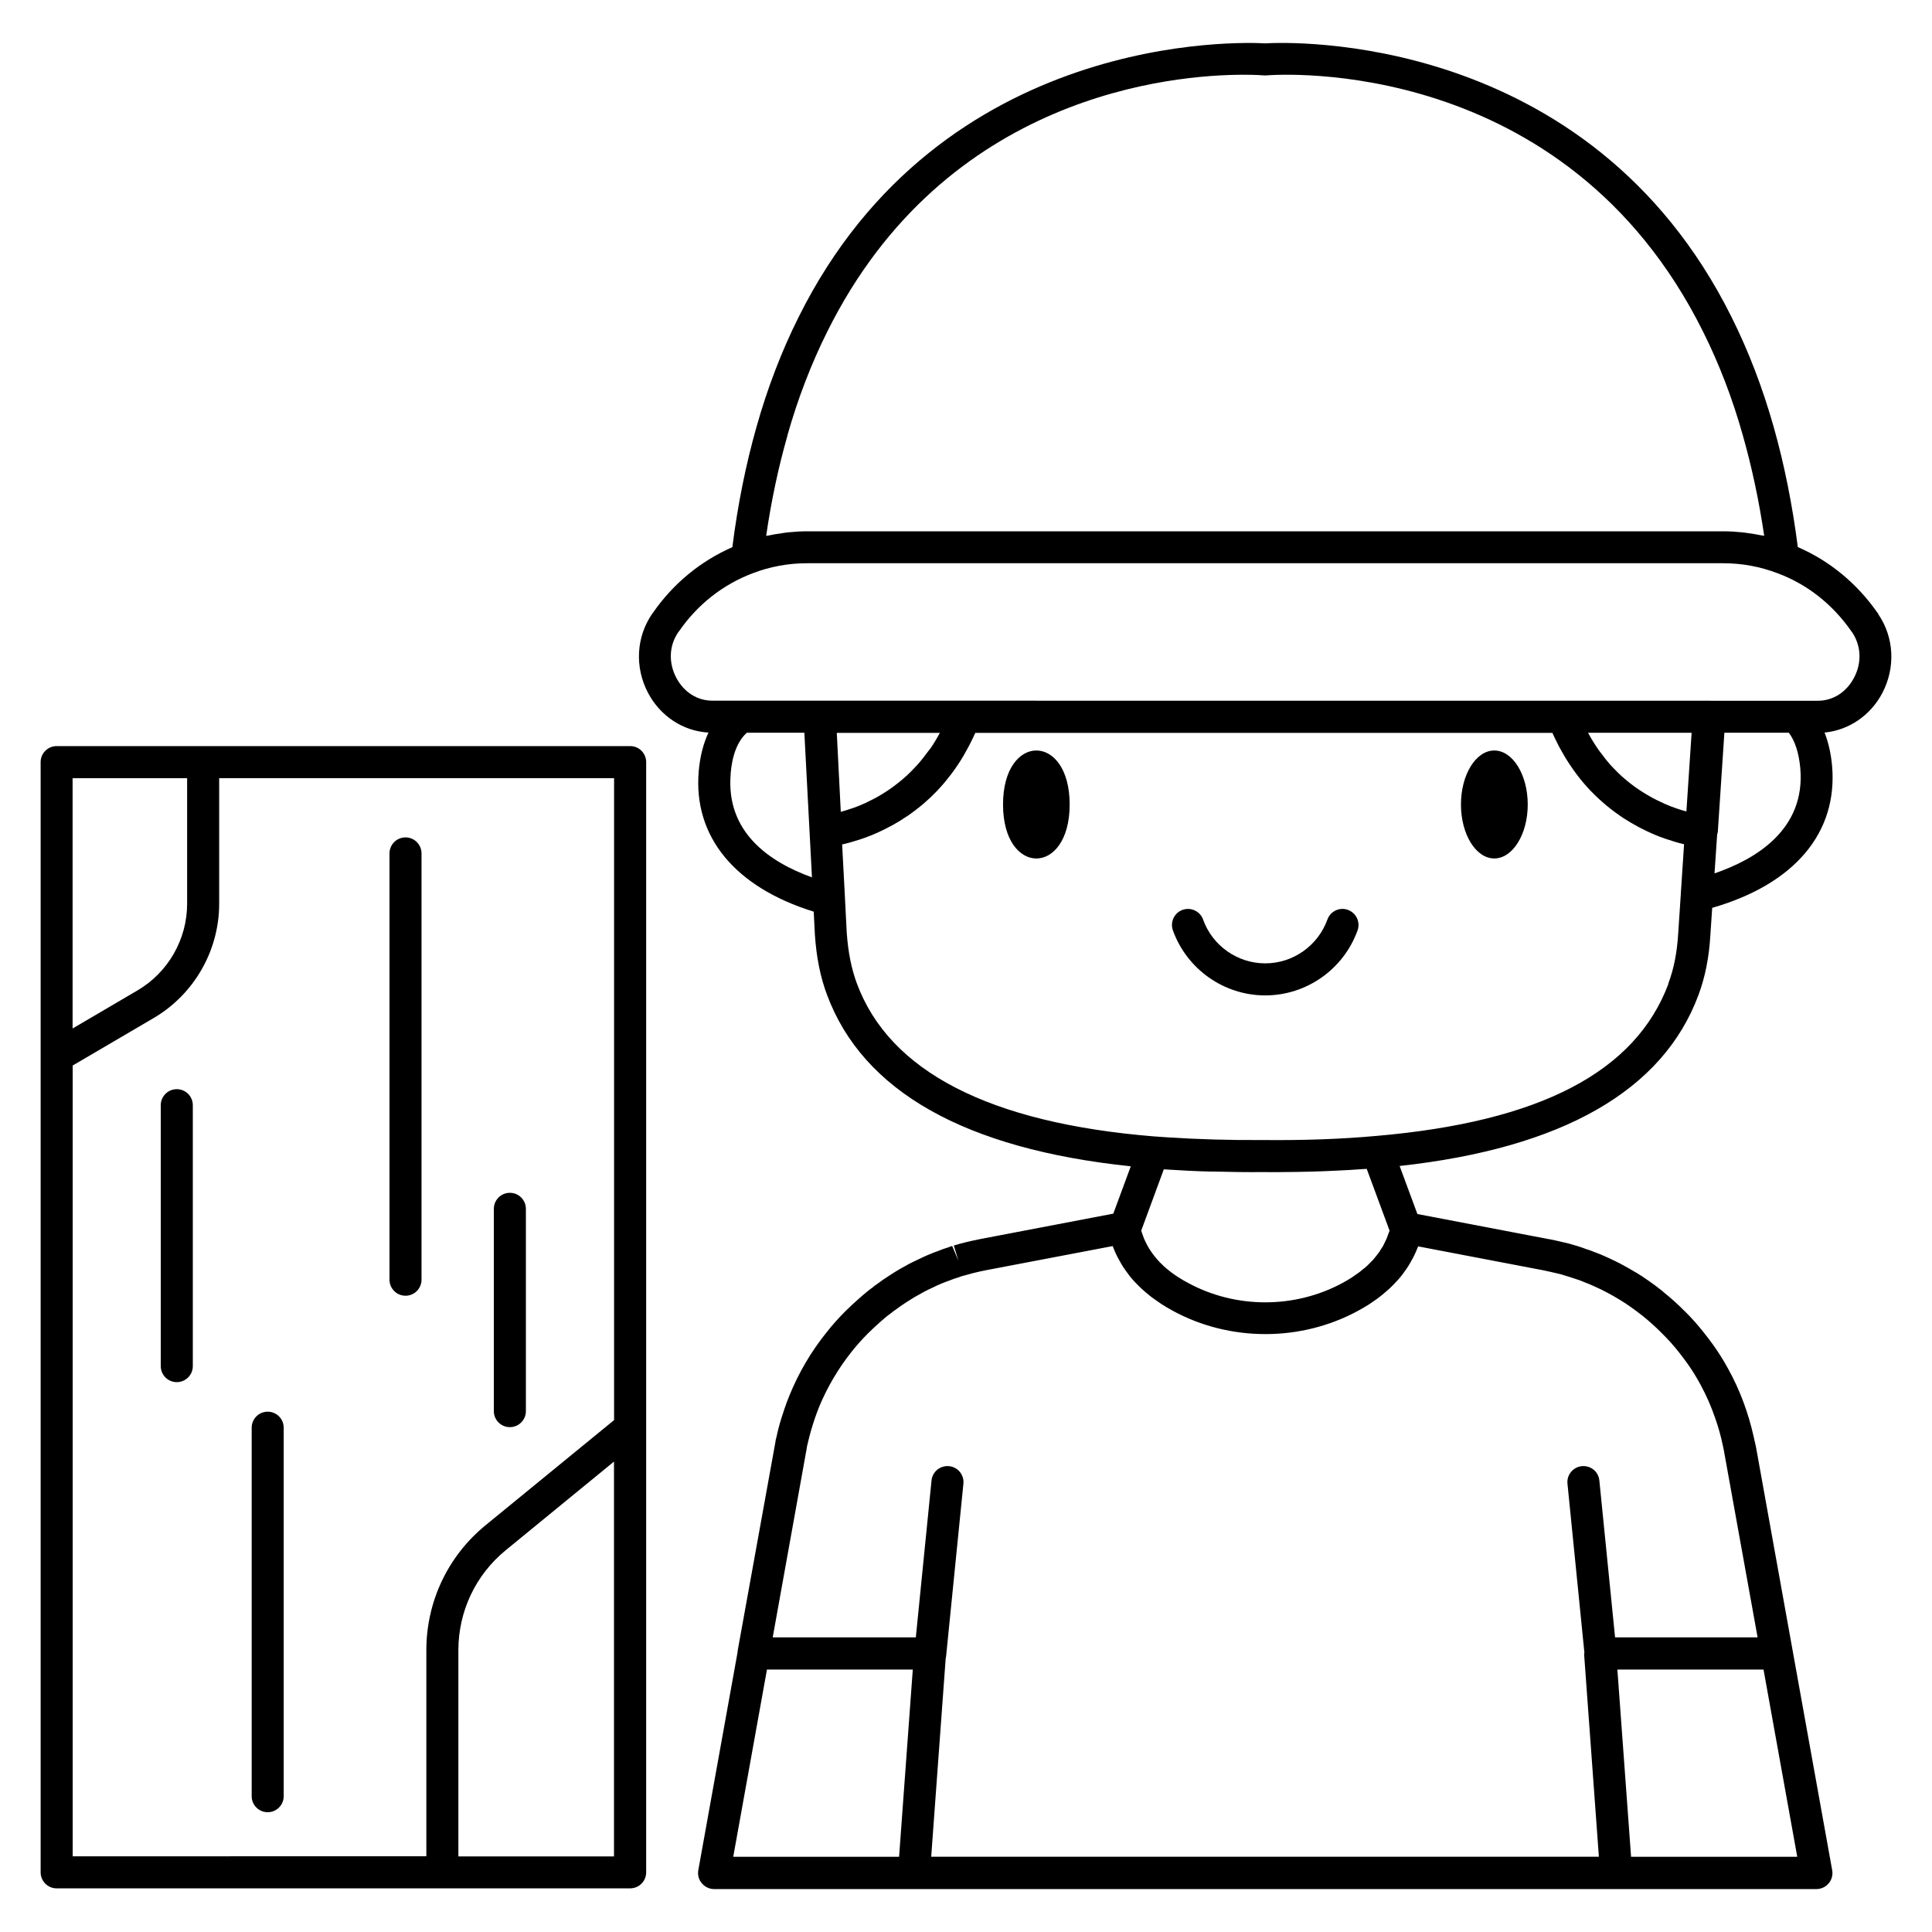
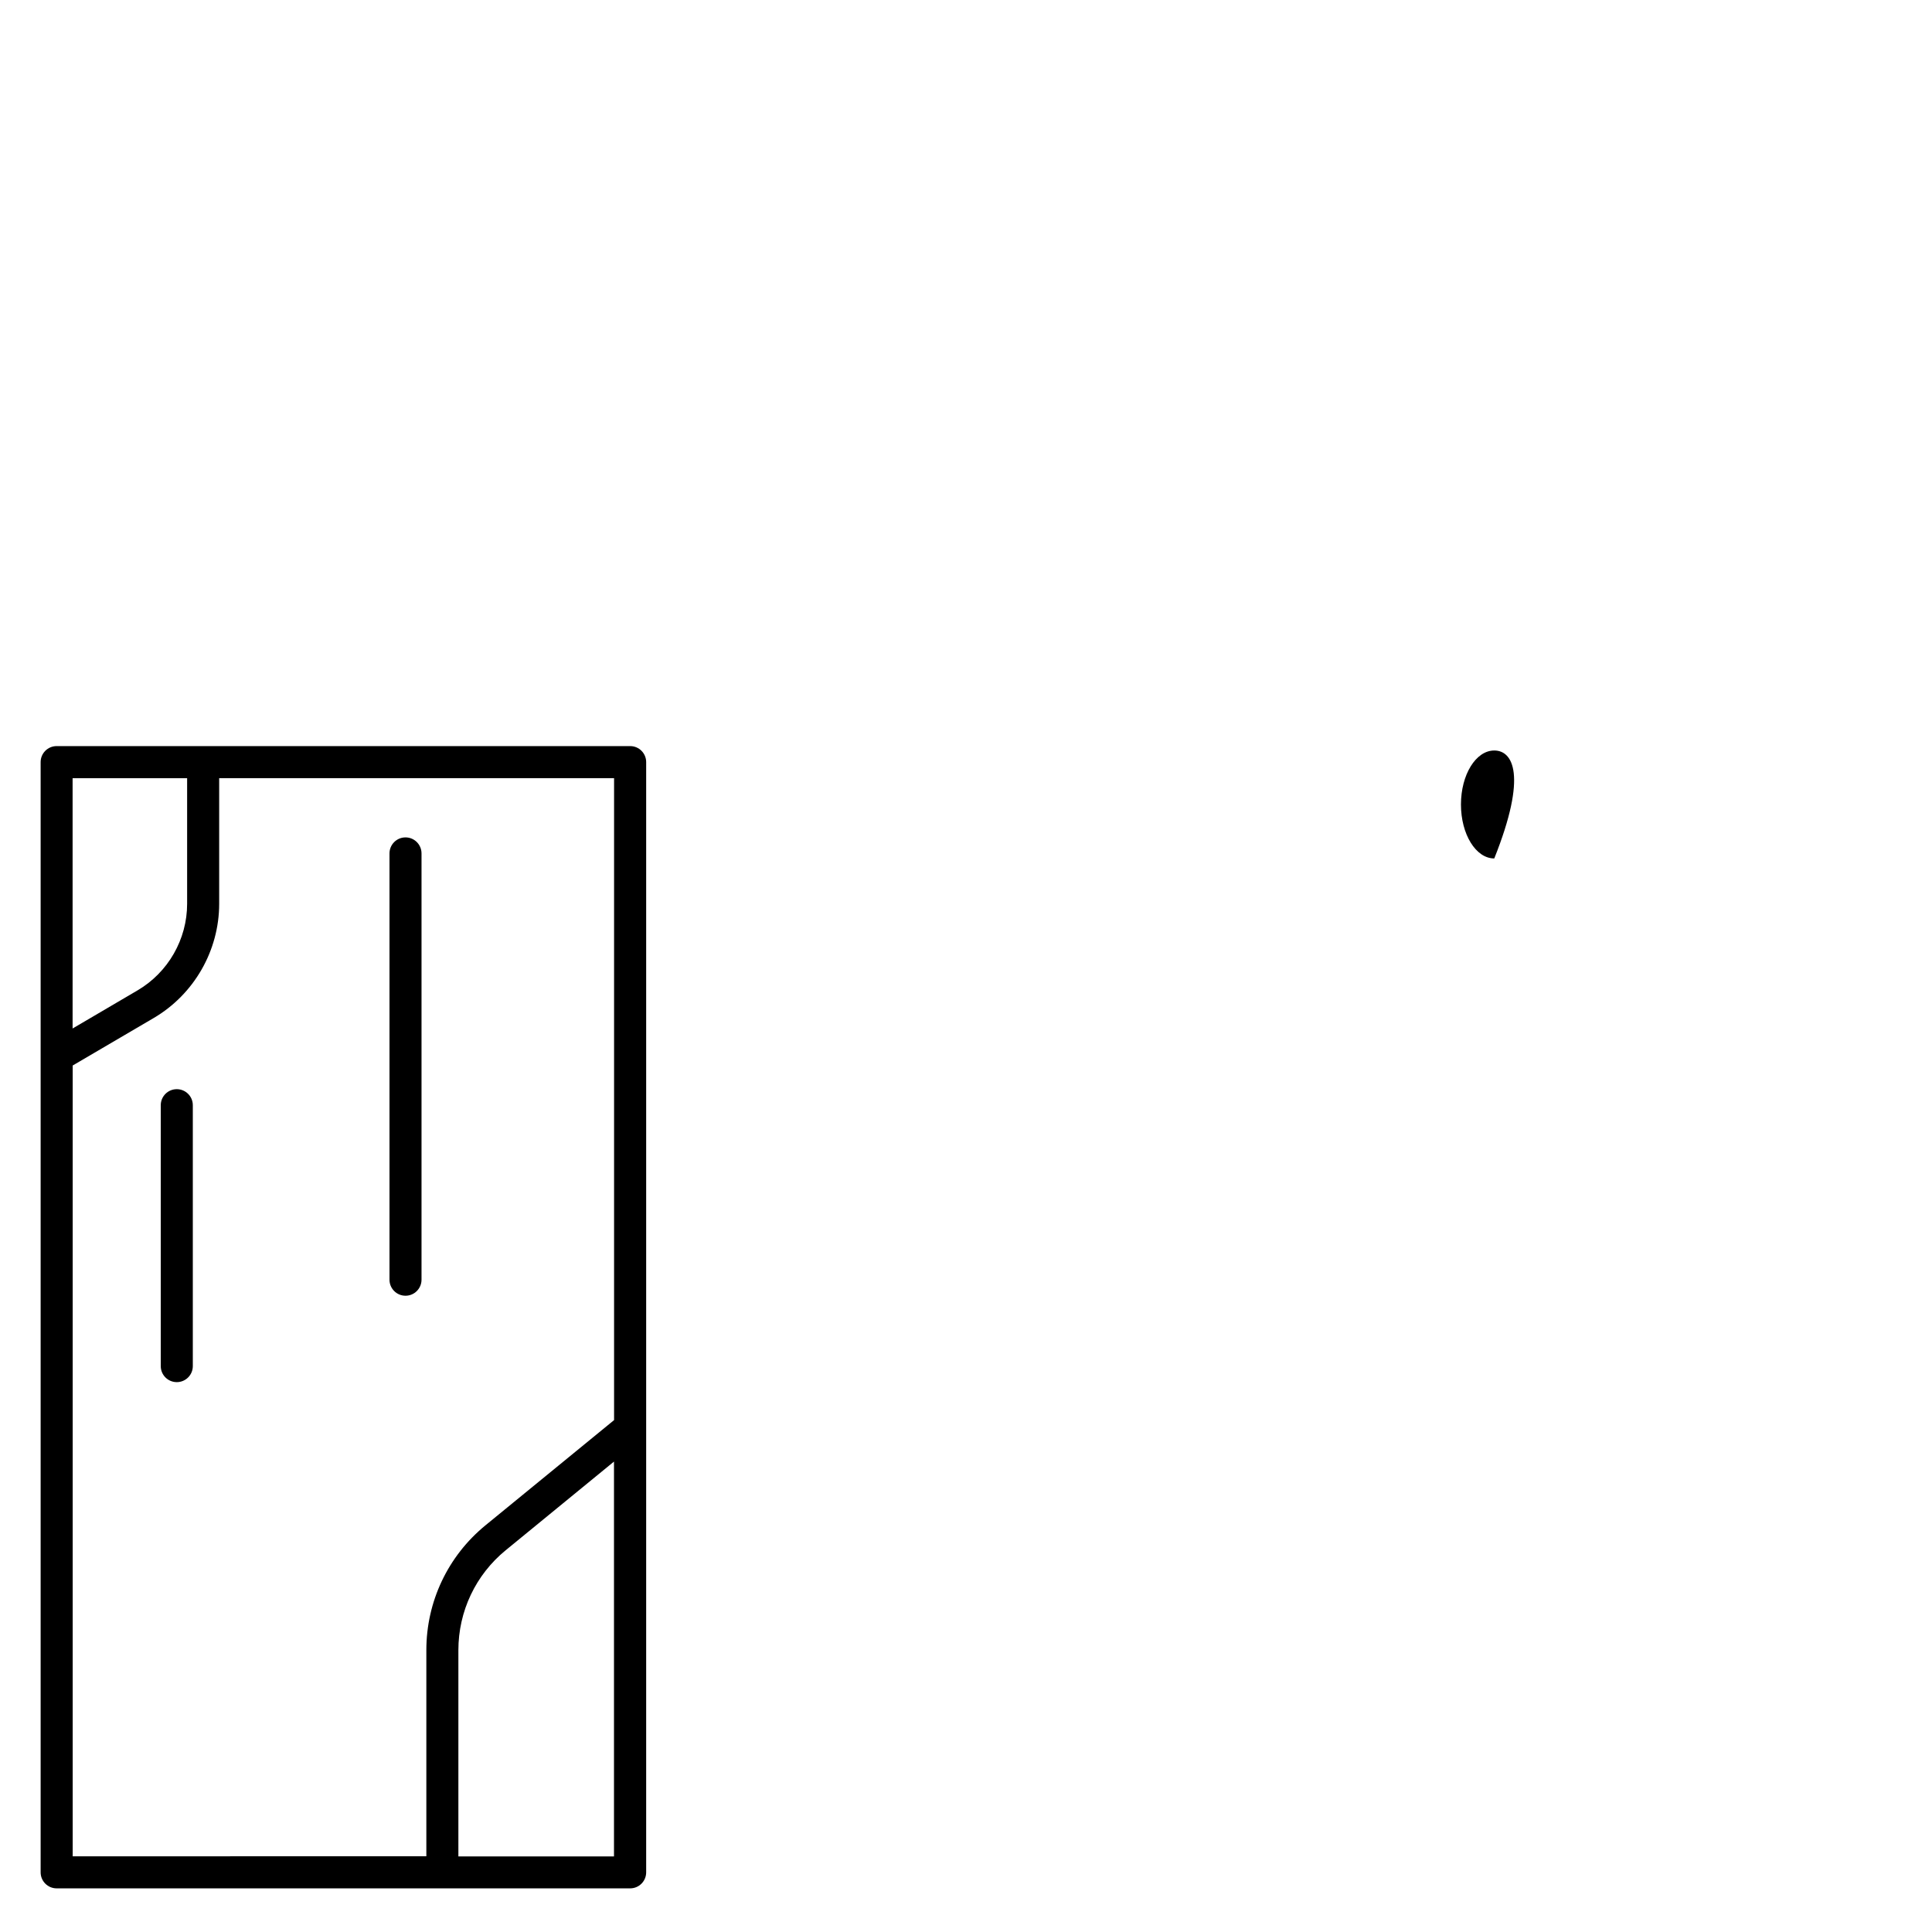
<svg xmlns="http://www.w3.org/2000/svg" width="90" height="90" viewBox="0 0 90 90" fill="none">
-   <path d="M49.829 37.476C49.829 40.83 46.725 40.83 46.725 37.476C46.725 34.122 49.829 34.122 49.829 37.476Z" fill="black" />
-   <path d="M87.499 28.593C87.484 28.574 87.469 28.552 87.454 28.537C86.495 27.164 85.215 26.119 83.749 25.485C83.499 23.538 83.126 21.654 82.623 19.882C82.112 18.076 81.455 16.356 80.664 14.774C74.012 1.407 59.985 1.956 58.932 2.02C57.88 1.96 43.849 1.411 37.201 14.774C36.41 16.356 35.75 18.076 35.242 19.882C34.739 21.654 34.362 23.541 34.116 25.489C32.638 26.138 31.366 27.179 30.426 28.533C30.411 28.552 30.392 28.574 30.378 28.597C29.635 29.679 29.561 31.085 30.187 32.275C30.762 33.368 31.829 34.059 33.004 34.126C32.765 34.637 32.608 35.237 32.549 35.931C32.288 38.972 34.239 41.333 37.906 42.468L37.962 43.557C38.033 44.605 38.216 45.512 38.522 46.332C40.193 50.839 44.957 53.525 52.676 54.331L51.862 56.536L45.654 57.722C45.419 57.771 45.181 57.819 44.964 57.875C44.796 57.916 44.629 57.961 44.431 58.021L44.651 58.733L44.356 58.043C44.293 58.058 44.237 58.081 44.188 58.103C44.02 58.151 43.864 58.211 43.711 58.271C43.356 58.401 43.069 58.524 42.838 58.64C42.696 58.703 42.55 58.778 42.442 58.83C42.375 58.86 42.312 58.894 42.241 58.938C41.965 59.084 41.707 59.237 41.465 59.397C41.245 59.535 41.032 59.685 40.823 59.841C40.745 59.886 40.685 59.938 40.644 59.979C40.469 60.102 40.301 60.24 40.148 60.375C40.088 60.427 40.017 60.487 39.984 60.52C39.779 60.703 39.573 60.89 39.376 61.087C39.066 61.397 38.771 61.725 38.484 62.091C37.783 62.968 37.208 63.945 36.779 64.997C36.69 65.214 36.608 65.43 36.537 65.646C36.529 65.672 36.522 65.699 36.511 65.728C36.369 66.142 36.249 66.56 36.178 66.911C36.141 67.034 36.119 67.154 36.119 67.195L36.115 67.213C36.115 67.225 36.108 67.239 36.108 67.251L34.362 76.905C34.358 76.92 34.365 76.935 34.362 76.95L32.53 87.12C32.492 87.336 32.548 87.56 32.694 87.731C32.836 87.899 33.045 88 33.265 88H84.615C84.835 88 85.044 87.903 85.189 87.731C85.331 87.564 85.391 87.34 85.35 87.12L81.805 67.429C81.779 67.295 81.746 67.164 81.716 67.034C81.712 67.015 81.708 66.993 81.705 66.978C81.701 66.966 81.697 66.955 81.697 66.944C81.447 65.821 81.052 64.754 80.511 63.777C80.294 63.377 80.052 62.989 79.787 62.624C79.526 62.262 79.246 61.911 78.963 61.587L78.955 61.579C78.806 61.411 78.657 61.255 78.504 61.102C78.493 61.087 78.474 61.076 78.463 61.065C78.183 60.781 77.877 60.501 77.534 60.225C77.489 60.188 77.448 60.147 77.403 60.113C77.403 60.113 77.399 60.113 77.399 60.109C76.993 59.789 76.612 59.524 76.243 59.296H76.239C76.239 59.296 76.236 59.296 76.236 59.292C76.221 59.285 76.206 59.274 76.187 59.266C75.993 59.147 75.795 59.039 75.605 58.934C75.392 58.815 75.172 58.714 74.937 58.602C74.725 58.505 74.501 58.405 74.303 58.337C74.15 58.274 73.986 58.211 73.874 58.181C73.762 58.14 73.65 58.099 73.553 58.069C73.475 58.043 73.396 58.017 73.311 57.998C73.161 57.949 73.008 57.908 72.878 57.882C72.658 57.826 72.441 57.782 72.214 57.733C72.199 57.729 72.18 57.726 72.162 57.726L66.028 56.554L65.2 54.316C72.777 53.484 77.467 50.809 79.123 46.347C79.433 45.511 79.615 44.601 79.675 43.567L79.761 42.291C83.581 41.191 85.614 38.807 85.346 35.681C85.293 35.099 85.174 34.58 84.995 34.125C86.118 34.017 87.129 33.338 87.685 32.286C88.308 31.099 88.237 29.689 87.495 28.607L87.499 28.593ZM36.679 20.288C37.164 18.572 37.791 16.942 38.541 15.442C44.051 4.365 54.676 3.482 57.925 3.482C58.459 3.482 58.795 3.504 58.877 3.512C58.918 3.516 58.959 3.516 58.996 3.512C59.563 3.467 72.911 2.542 79.332 15.443C80.082 16.942 80.709 18.573 81.19 20.289C81.612 21.773 81.944 23.34 82.183 24.959C82.138 24.948 82.089 24.945 82.041 24.937C81.843 24.896 81.641 24.863 81.44 24.836C81.347 24.825 81.257 24.806 81.164 24.799C80.873 24.769 80.578 24.75 80.284 24.75H37.597C37.299 24.75 37.004 24.769 36.709 24.799C36.62 24.806 36.53 24.825 36.441 24.836C36.235 24.863 36.03 24.896 35.829 24.941C35.784 24.952 35.736 24.952 35.691 24.963C35.926 23.344 36.258 21.777 36.683 20.289L36.679 20.288ZM34.034 36.055C34.108 35.163 34.362 34.521 34.791 34.133H37.47L37.824 40.871C35.787 40.136 33.81 38.73 34.038 36.055H34.034ZM43.323 34.887C43.279 34.95 43.234 35.002 43.189 35.062C43.062 35.234 42.935 35.402 42.801 35.555C42.734 35.629 42.667 35.7 42.6 35.771C42.484 35.894 42.368 36.014 42.249 36.122C42.174 36.189 42.1 36.252 42.025 36.319C41.909 36.416 41.79 36.513 41.674 36.599C41.6 36.655 41.521 36.711 41.447 36.763C41.327 36.845 41.208 36.924 41.089 36.995C41.018 37.036 40.947 37.084 40.876 37.121C40.745 37.192 40.619 37.26 40.492 37.319C40.436 37.345 40.376 37.379 40.32 37.405C40.141 37.487 39.962 37.562 39.794 37.621C39.563 37.703 39.354 37.767 39.167 37.819L38.981 34.141H43.782C43.637 34.409 43.487 34.659 43.327 34.891L43.323 34.887ZM56.389 54.574C56.467 54.577 56.541 54.577 56.62 54.577C57.34 54.596 58.071 54.607 58.817 54.6C59.015 54.6 59.213 54.603 59.407 54.603C59.515 54.603 59.619 54.6 59.724 54.6C59.966 54.6 60.205 54.596 60.44 54.592C60.619 54.588 60.794 54.585 60.97 54.581C61.209 54.574 61.444 54.57 61.675 54.559C61.847 54.551 62.018 54.544 62.19 54.536C62.41 54.525 62.63 54.514 62.846 54.503C63.018 54.491 63.19 54.48 63.358 54.469C63.462 54.462 63.566 54.458 63.667 54.45L64.731 57.327C64.716 57.379 64.693 57.427 64.674 57.48C64.648 57.551 64.626 57.621 64.596 57.692C64.574 57.745 64.544 57.797 64.522 57.849C64.488 57.916 64.462 57.983 64.425 58.047C64.395 58.099 64.361 58.144 64.331 58.192C64.294 58.256 64.257 58.315 64.212 58.375C64.178 58.423 64.137 58.465 64.104 58.513C64.055 58.573 64.014 58.633 63.962 58.688C63.921 58.733 63.872 58.778 63.828 58.823C63.775 58.875 63.727 58.931 63.667 58.983C63.619 59.028 63.563 59.073 63.507 59.114C63.447 59.162 63.395 59.211 63.331 59.259C63.264 59.308 63.193 59.356 63.123 59.405C63.067 59.442 63.014 59.483 62.958 59.52C62.824 59.606 62.686 59.684 62.537 59.767C60.317 60.968 57.564 60.968 55.352 59.767C55.202 59.688 55.06 59.606 54.926 59.52C54.908 59.509 54.893 59.498 54.874 59.487C54.758 59.412 54.65 59.337 54.546 59.259C54.531 59.248 54.52 59.237 54.505 59.226C54.404 59.147 54.303 59.065 54.214 58.983C54.191 58.965 54.176 58.942 54.154 58.923C54.072 58.845 53.993 58.77 53.923 58.688C53.9 58.662 53.878 58.632 53.855 58.606C53.792 58.532 53.729 58.453 53.673 58.375C53.65 58.341 53.628 58.308 53.605 58.274C53.557 58.2 53.505 58.125 53.46 58.043C53.438 58.006 53.423 57.965 53.4 57.924C53.363 57.845 53.322 57.771 53.288 57.689C53.27 57.644 53.255 57.599 53.24 57.554C53.214 57.48 53.184 57.409 53.162 57.33L54.214 54.473C54.277 54.476 54.348 54.476 54.411 54.484C55.053 54.525 55.713 54.559 56.385 54.577L56.389 54.574ZM35.728 77.775H42.521L41.883 86.497H34.157L35.728 77.775ZM75.982 86.497L75.344 77.775H82.152L83.723 86.497H75.982ZM71.949 59.188C72.143 59.229 72.333 59.27 72.546 59.322C72.657 59.345 72.773 59.375 72.9 59.419C73.061 59.468 73.217 59.516 73.426 59.587C73.531 59.617 73.639 59.658 73.769 59.714C73.956 59.781 74.139 59.863 74.321 59.946C74.512 60.031 74.698 60.121 74.888 60.225C75.068 60.322 75.243 60.416 75.415 60.527C75.437 60.542 75.459 60.554 75.482 60.565C75.829 60.777 76.157 61.016 76.478 61.266C76.489 61.274 76.496 61.281 76.508 61.288C76.511 61.292 76.515 61.296 76.523 61.3C76.836 61.553 77.134 61.822 77.418 62.109C77.563 62.255 77.709 62.4 77.84 62.55C78.097 62.84 78.343 63.154 78.575 63.475C78.802 63.788 79.011 64.124 79.201 64.475C79.205 64.478 79.205 64.486 79.209 64.49C79.489 65.001 79.72 65.53 79.918 66.112C80.052 66.497 80.16 66.885 80.246 67.291C80.264 67.373 80.283 67.455 80.298 67.534L81.876 76.275H75.236L74.504 68.966C74.463 68.556 74.105 68.261 73.687 68.299C73.277 68.34 72.978 68.705 73.019 69.116L73.807 76.987C73.807 77.017 73.792 77.047 73.795 77.077L74.482 86.493H43.379L44.055 77.241C44.058 77.226 44.066 77.211 44.069 77.196L44.879 69.116C44.92 68.705 44.622 68.34 44.211 68.299C43.797 68.261 43.435 68.556 43.394 68.966L42.663 76.275H35.996L37.537 67.709C37.548 67.657 37.556 67.601 37.567 67.545L37.578 67.474C37.582 67.448 37.589 67.422 37.589 67.407C37.589 67.396 37.593 67.381 37.597 67.358C37.6 67.34 37.608 67.314 37.619 67.273C37.705 66.888 37.817 66.493 37.951 66.097C38.015 65.911 38.082 65.728 38.156 65.541C38.541 64.616 39.044 63.762 39.649 62.997C39.902 62.676 40.16 62.389 40.428 62.12C40.604 61.945 40.786 61.777 40.999 61.587C41.029 61.557 41.063 61.531 41.104 61.494C41.245 61.37 41.391 61.251 41.54 61.147C41.559 61.132 41.592 61.106 41.618 61.083C41.633 61.072 41.652 61.061 41.667 61.05C41.857 60.908 42.051 60.77 42.264 60.636C42.48 60.494 42.7 60.363 42.954 60.229C42.958 60.225 43.062 60.169 43.066 60.166C43.189 60.102 43.316 60.042 43.469 59.971C43.682 59.863 43.92 59.763 44.23 59.651C44.364 59.599 44.499 59.546 44.637 59.509C44.685 59.494 44.678 59.498 44.722 59.475C44.726 59.475 44.793 59.457 44.797 59.453C44.801 59.453 44.868 59.434 44.872 59.431C45.017 59.389 45.163 59.349 45.327 59.307C45.532 59.252 45.741 59.211 45.946 59.169L51.833 58.047C51.893 58.211 51.964 58.371 52.042 58.528C52.065 58.569 52.087 58.61 52.109 58.651C52.173 58.767 52.236 58.886 52.307 58.998C52.341 59.054 52.382 59.106 52.419 59.162C52.486 59.255 52.553 59.349 52.624 59.442C52.669 59.498 52.717 59.554 52.762 59.606C52.837 59.692 52.915 59.774 52.997 59.856C53.049 59.908 53.102 59.96 53.158 60.013C53.243 60.095 53.337 60.173 53.43 60.251C53.486 60.3 53.542 60.345 53.602 60.393C53.71 60.475 53.822 60.553 53.937 60.632C53.989 60.669 54.042 60.706 54.098 60.744C54.273 60.856 54.452 60.964 54.646 61.068C55.971 61.788 57.459 62.147 58.948 62.147C60.436 62.147 61.921 61.788 63.253 61.068C63.443 60.964 63.626 60.856 63.797 60.748C63.857 60.71 63.91 60.669 63.965 60.632C64.077 60.557 64.186 60.479 64.29 60.397C64.35 60.348 64.409 60.3 64.469 60.251C64.559 60.177 64.648 60.098 64.734 60.02C64.79 59.968 64.846 59.912 64.898 59.86C64.976 59.781 65.051 59.699 65.126 59.617C65.174 59.561 65.226 59.505 65.271 59.446C65.342 59.36 65.406 59.266 65.469 59.177C65.51 59.121 65.551 59.061 65.588 59.005C65.655 58.901 65.715 58.789 65.775 58.681C65.801 58.632 65.831 58.587 65.853 58.539C65.931 58.382 65.999 58.226 66.062 58.061L71.923 59.181C71.934 59.181 71.945 59.184 71.957 59.184L71.949 59.188ZM77.728 45.813C76.194 49.936 71.74 52.26 64.099 52.917C62.498 53.062 60.771 53.126 58.809 53.107C57.264 53.118 55.776 53.073 54.369 52.98C54.168 52.965 53.962 52.954 53.769 52.939C46.098 52.316 41.439 49.917 39.916 45.813C39.663 45.131 39.51 44.359 39.446 43.471L39.364 41.889V41.867L39.23 39.337C39.237 39.337 39.245 39.333 39.252 39.333C39.379 39.303 39.517 39.27 39.67 39.225C39.704 39.218 39.733 39.206 39.767 39.195C39.931 39.147 40.103 39.095 40.289 39.027C40.487 38.957 40.692 38.871 40.901 38.778C40.916 38.77 40.927 38.766 40.942 38.759C41.144 38.666 41.353 38.561 41.562 38.446C41.584 38.434 41.606 38.419 41.633 38.408C41.838 38.292 42.043 38.166 42.252 38.024C42.282 38.005 42.308 37.987 42.338 37.968C42.543 37.826 42.744 37.669 42.946 37.502C42.975 37.475 43.005 37.453 43.035 37.427C43.237 37.255 43.434 37.069 43.628 36.867C43.658 36.837 43.688 36.808 43.714 36.774C43.908 36.569 44.095 36.345 44.278 36.106C44.304 36.073 44.33 36.035 44.356 36.002C44.539 35.756 44.714 35.495 44.882 35.211C44.904 35.177 44.923 35.14 44.942 35.103C45.109 34.812 45.27 34.502 45.419 34.17C45.423 34.159 45.43 34.151 45.434 34.14H72.317C72.328 34.166 72.34 34.189 72.351 34.215C72.395 34.316 72.444 34.413 72.492 34.51C72.541 34.607 72.589 34.707 72.638 34.801C72.686 34.89 72.735 34.98 72.787 35.065C72.839 35.159 72.892 35.252 72.948 35.342C73 35.424 73.052 35.502 73.104 35.584C73.16 35.67 73.22 35.756 73.276 35.838C73.328 35.912 73.384 35.983 73.436 36.058C73.496 36.14 73.559 36.218 73.619 36.293C73.675 36.36 73.727 36.427 73.783 36.491C73.847 36.565 73.91 36.636 73.974 36.707C74.029 36.767 74.085 36.83 74.145 36.886C74.209 36.953 74.276 37.017 74.339 37.08C74.399 37.136 74.455 37.192 74.514 37.244C74.578 37.304 74.645 37.36 74.712 37.419C74.772 37.472 74.832 37.52 74.888 37.569C74.951 37.621 75.018 37.673 75.082 37.722C75.141 37.767 75.201 37.815 75.261 37.856C75.324 37.904 75.388 37.946 75.451 37.99L75.63 38.113C75.693 38.154 75.753 38.192 75.817 38.229C75.876 38.266 75.936 38.304 75.996 38.337L76.175 38.438C76.234 38.472 76.294 38.505 76.35 38.535C76.406 38.565 76.462 38.591 76.518 38.621C76.578 38.651 76.633 38.681 76.693 38.707C76.745 38.733 76.794 38.751 76.846 38.778C76.902 38.804 76.962 38.83 77.018 38.856C77.066 38.878 77.111 38.893 77.16 38.916C77.212 38.938 77.268 38.96 77.32 38.979C77.387 39.005 77.454 39.027 77.518 39.05C77.544 39.057 77.57 39.069 77.596 39.08C77.603 39.083 77.607 39.083 77.615 39.083C77.887 39.177 78.159 39.259 78.424 39.322C78.432 39.326 78.443 39.33 78.45 39.33L78.297 41.658V41.672L78.178 43.471C78.126 44.359 77.977 45.127 77.715 45.821L77.728 45.813ZM78.563 37.8C78.41 37.759 78.257 37.718 78.104 37.662C78.101 37.662 78.097 37.658 78.093 37.658C77.918 37.599 77.735 37.528 77.549 37.446C77.493 37.419 77.433 37.389 77.377 37.363C77.246 37.304 77.112 37.24 76.978 37.166C76.907 37.128 76.836 37.084 76.761 37.043C76.638 36.972 76.511 36.893 76.385 36.811C76.306 36.759 76.232 36.707 76.153 36.651C76.03 36.561 75.911 36.468 75.788 36.367C75.713 36.304 75.635 36.24 75.56 36.173C75.437 36.061 75.318 35.942 75.198 35.819C75.127 35.748 75.06 35.677 74.989 35.599C74.859 35.45 74.732 35.285 74.609 35.117C74.556 35.05 74.504 34.987 74.456 34.916C74.288 34.674 74.127 34.416 73.978 34.136H78.802L78.559 37.8L78.563 37.8ZM79.869 40.684L79.992 38.867C80 38.83 80.018 38.796 80.022 38.755L80.328 34.133H83.331C83.622 34.524 83.801 35.08 83.865 35.793C84.111 38.639 81.794 40.027 79.873 40.684L79.869 40.684ZM86.364 31.577C86.013 32.245 85.387 32.644 84.685 32.644L33.183 32.64C32.481 32.64 31.855 32.241 31.504 31.573C31.135 30.872 31.168 30.081 31.593 29.454C31.608 29.436 31.623 29.421 31.635 29.402C32.493 28.16 33.679 27.227 35.063 26.705C35.869 26.395 36.719 26.238 37.592 26.238H80.279C81.148 26.238 81.999 26.395 82.808 26.705C84.177 27.212 85.364 28.145 86.24 29.402C86.252 29.417 86.259 29.428 86.27 29.443C86.274 29.447 86.278 29.454 86.282 29.458C86.703 30.088 86.737 30.876 86.367 31.573L86.364 31.577Z" fill="black" />
-   <path d="M62.79 42.385C62.402 42.243 61.973 42.449 61.835 42.837C61.394 44.056 60.234 44.877 58.94 44.877C57.645 44.877 56.481 44.056 56.045 42.837C55.907 42.449 55.478 42.247 55.09 42.385C54.702 42.523 54.5 42.952 54.638 43.34C55.291 45.153 57.018 46.37 58.94 46.37C60.861 46.37 62.588 45.153 63.241 43.34C63.379 42.952 63.178 42.527 62.79 42.385Z" fill="black" />
  <path d="M29.351 34.756H2.639C2.225 34.756 1.893 35.092 1.893 35.502V87.221C1.893 87.631 2.225 87.967 2.639 87.967H29.355C29.769 87.967 30.101 87.631 30.101 87.221V35.502C30.101 35.092 29.769 34.756 29.355 34.756H29.351ZM8.717 36.248V42.102C8.717 43.755 7.833 45.299 6.408 46.135L3.382 47.911V36.252H8.717L8.717 36.248ZM3.382 49.638L7.162 47.422C9.042 46.318 10.21 44.281 10.21 42.102V36.249H28.606V66.154L22.614 71.056C20.865 72.489 19.861 74.608 19.861 76.868V86.471L3.386 86.475V49.638L3.382 49.638ZM21.353 86.475V76.872C21.353 75.059 22.159 73.361 23.558 72.216L28.602 68.086V86.479H21.349L21.353 86.475Z" fill="black" />
-   <path d="M12.47 65.762C12.056 65.762 11.724 66.098 11.724 66.508V83.673C11.724 84.084 12.056 84.42 12.47 84.42C12.884 84.42 13.216 84.084 13.216 83.673V66.508C13.216 66.098 12.884 65.762 12.47 65.762Z" fill="black" />
  <path d="M18.89 39.009C18.476 39.009 18.144 39.345 18.144 39.755V59.614C18.144 60.024 18.476 60.36 18.89 60.36C19.304 60.36 19.636 60.024 19.636 59.614V39.755C19.636 39.345 19.304 39.009 18.89 39.009Z" fill="black" />
  <path d="M8.235 50.738C7.821 50.738 7.489 51.074 7.489 51.484V63.639C7.489 64.05 7.821 64.385 8.235 64.385C8.649 64.385 8.982 64.05 8.982 63.639V51.484C8.982 51.074 8.649 50.738 8.235 50.738Z" fill="black" />
-   <path d="M23.752 66.482C24.166 66.482 24.498 66.146 24.498 65.736V56.312C24.498 55.902 24.166 55.566 23.752 55.566C23.337 55.566 23.005 55.902 23.005 56.312V65.736C23.005 66.146 23.337 66.482 23.752 66.482Z" fill="black" />
-   <path d="M69.609 34.961C68.751 34.961 68.057 36.088 68.057 37.476C68.057 38.864 68.751 39.99 69.609 39.99C70.467 39.99 71.168 38.864 71.168 37.476C71.168 36.088 70.467 34.961 69.609 34.961Z" fill="black" />
+   <path d="M69.609 34.961C68.751 34.961 68.057 36.088 68.057 37.476C68.057 38.864 68.751 39.99 69.609 39.99C71.168 36.088 70.467 34.961 69.609 34.961Z" fill="black" />
</svg>